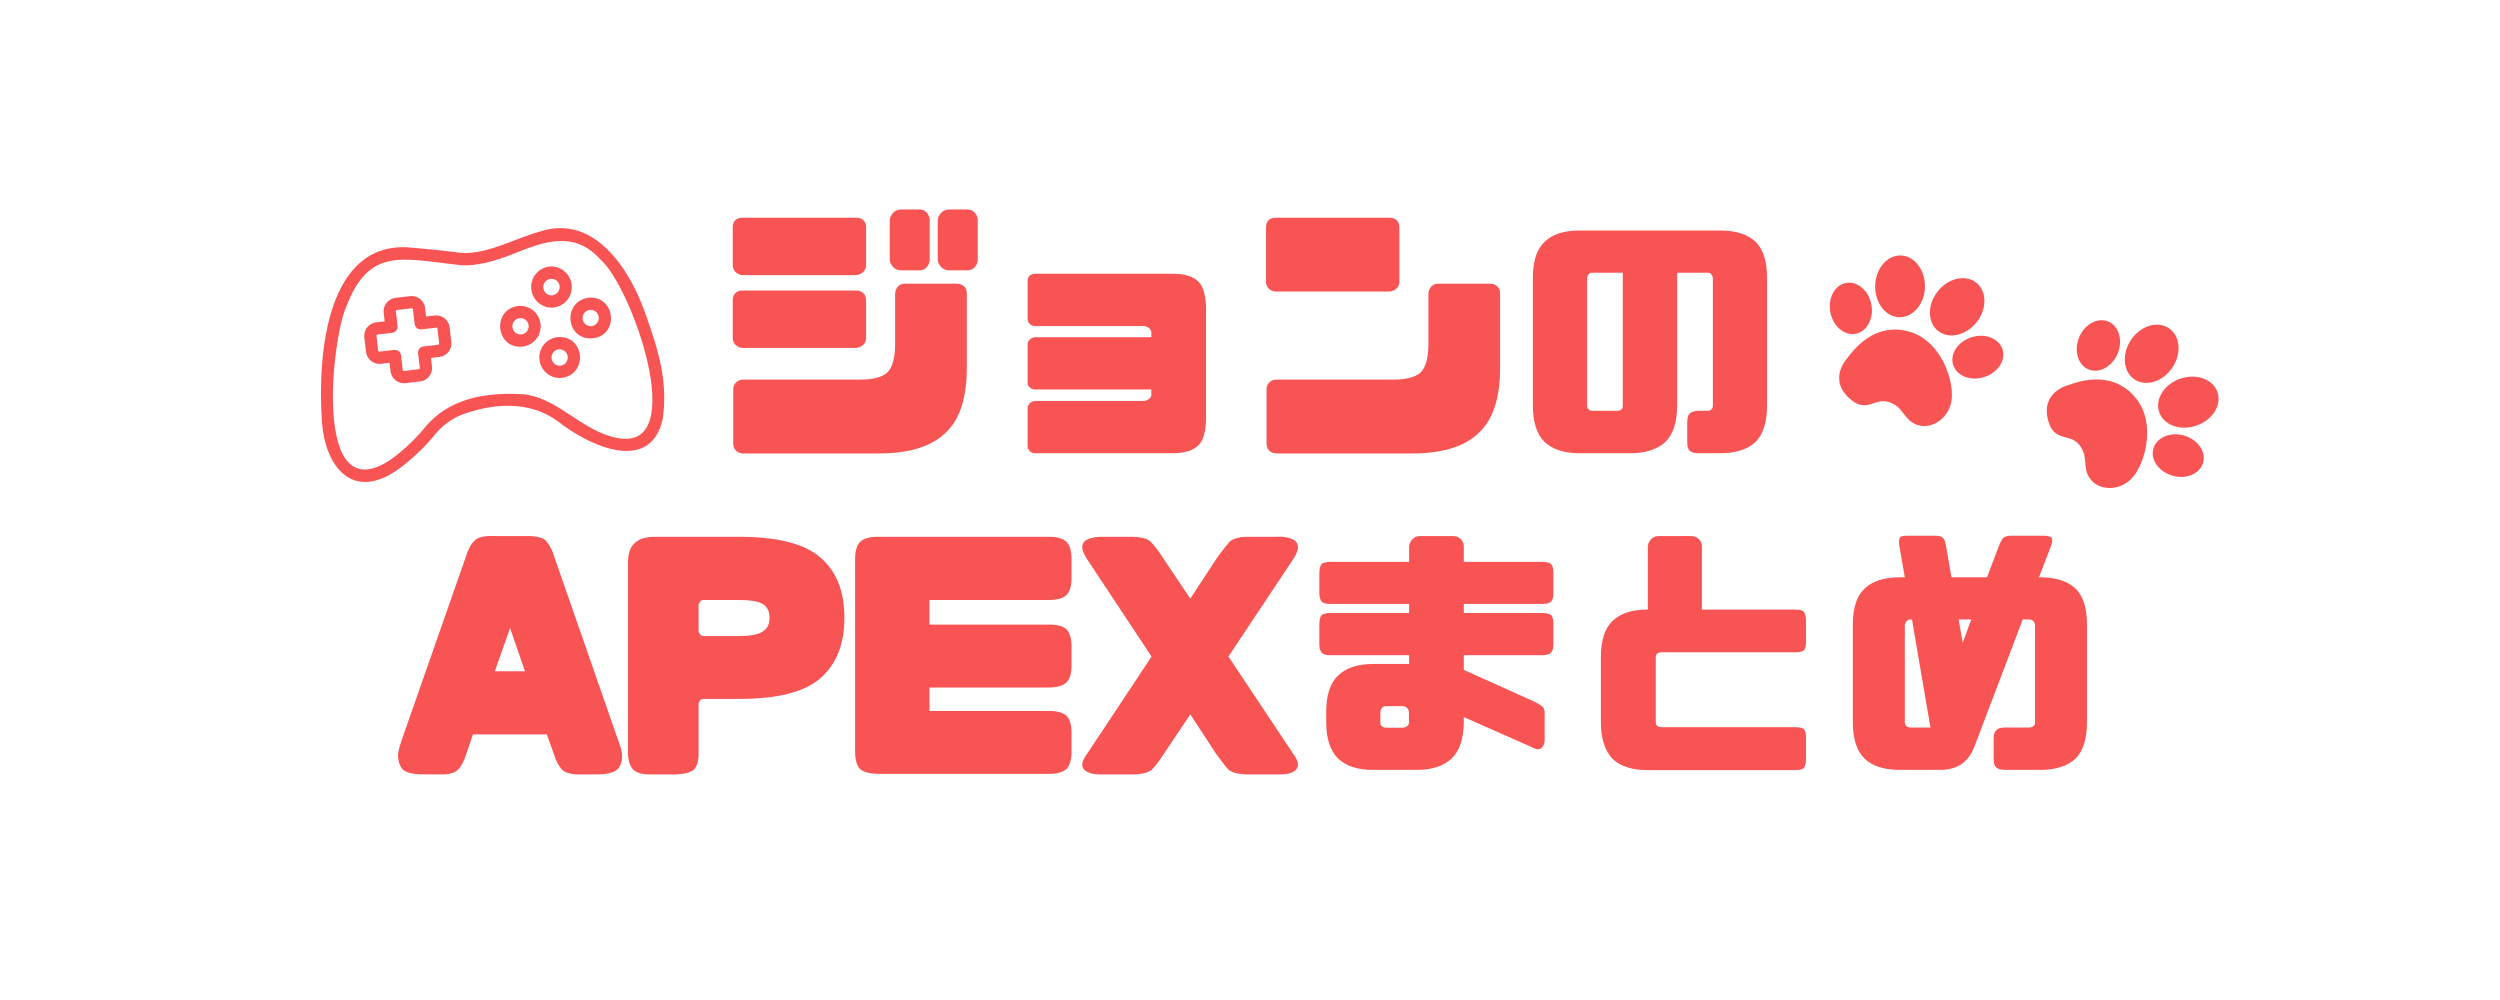
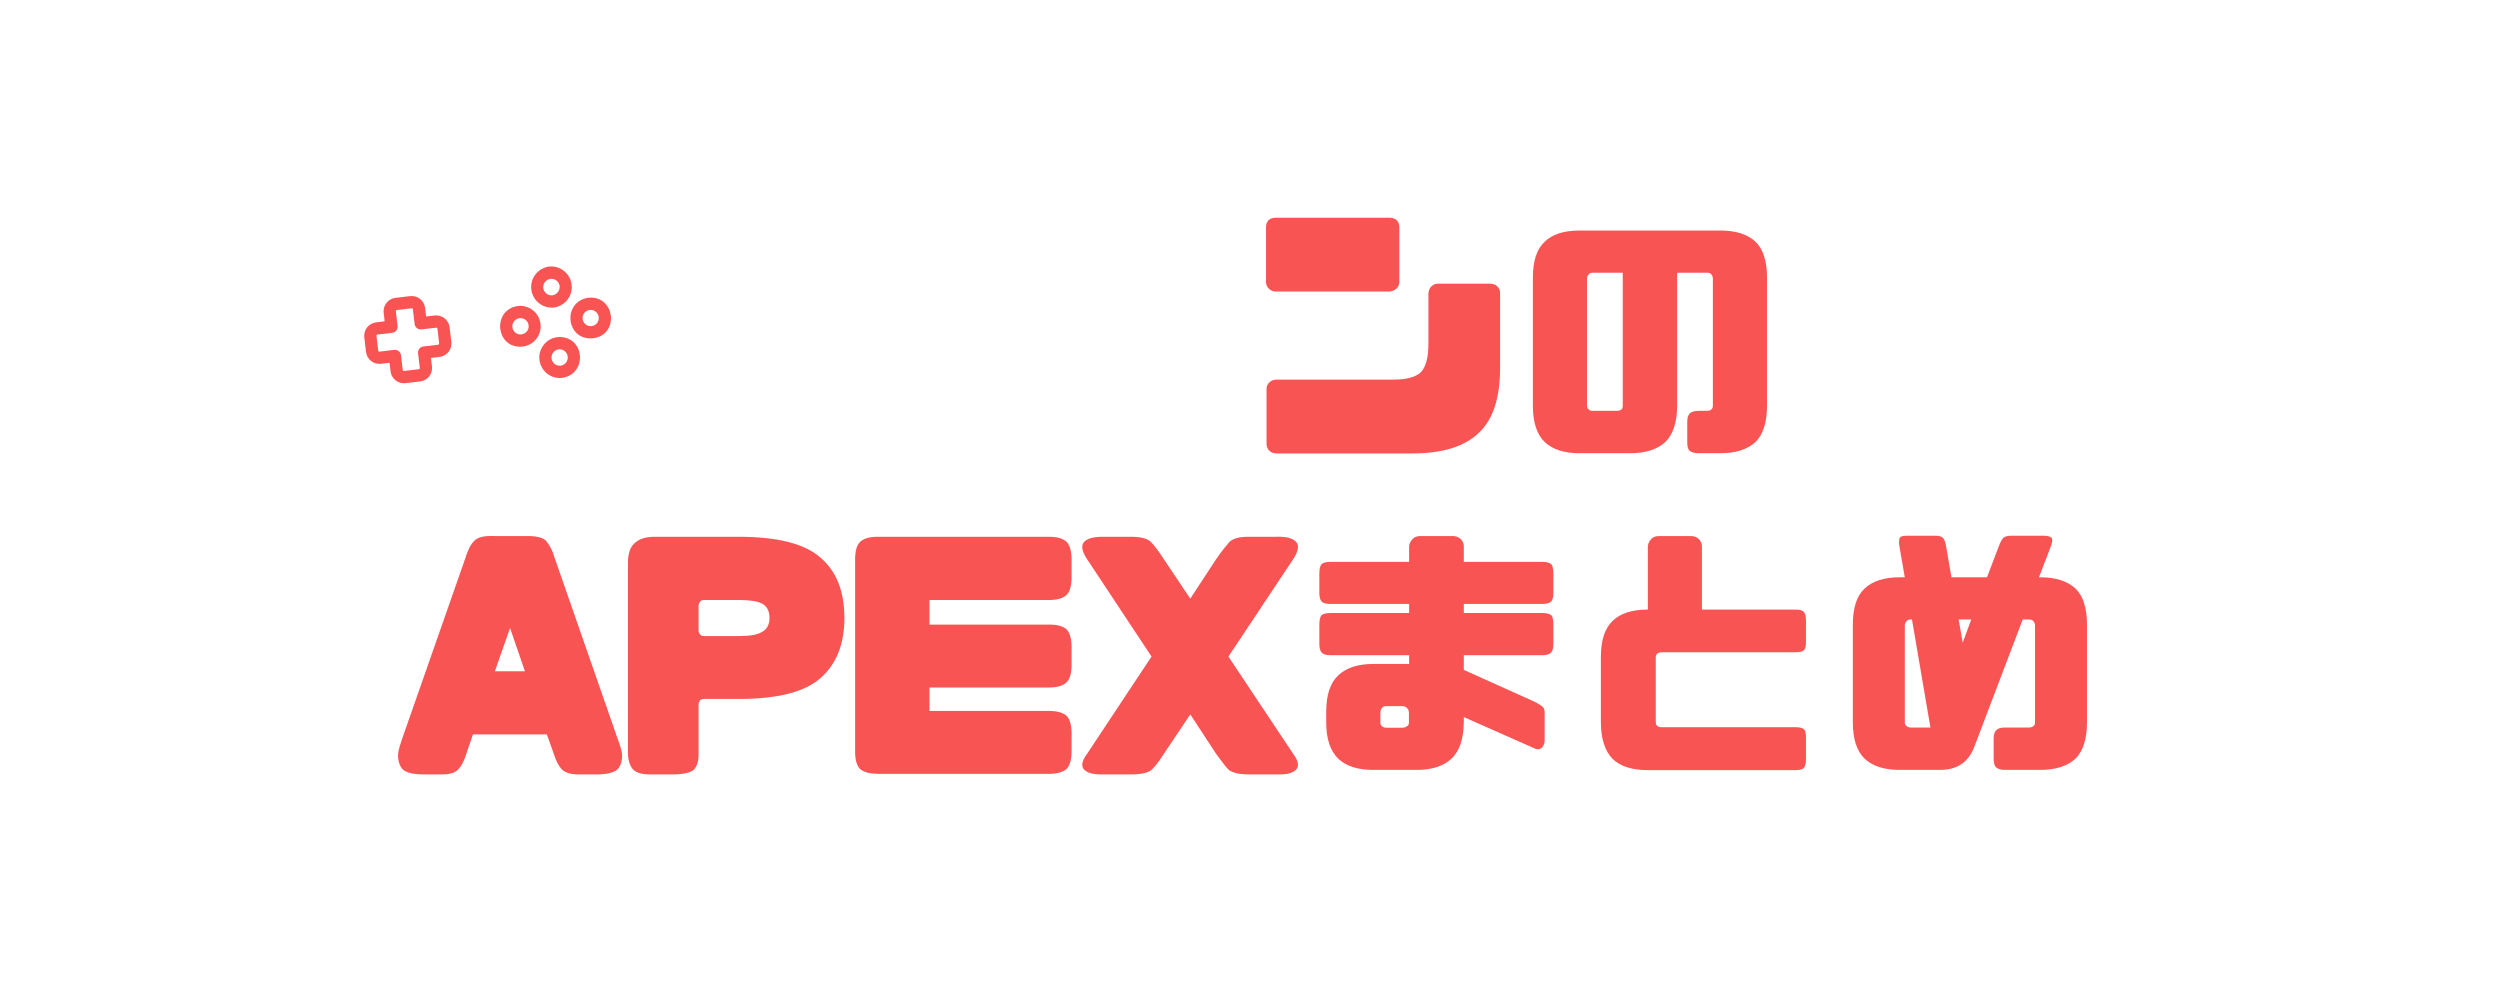
<svg xmlns="http://www.w3.org/2000/svg" width="500" zoomAndPan="magnify" viewBox="0 0 375 150" height="200" preserveAspectRatio="xMidYMid meet" version="1.0">
  <defs>
    <g />
    <clipPath id="c0b5adf0b7">
      <path d="M 54 44 L 68 44 L 68 58 L 54 58 Z M 54 44 " clip-rule="nonzero" />
    </clipPath>
    <clipPath id="f5326d2cf0">
      <path d="M 41.918 36.699 L 99.273 29.961 L 104.086 70.93 L 46.73 77.668 Z M 41.918 36.699 " clip-rule="nonzero" />
    </clipPath>
    <clipPath id="8bbf0bf8d2">
      <path d="M 41.918 36.699 L 99.273 29.961 L 104.086 70.93 L 46.73 77.668 Z M 41.918 36.699 " clip-rule="nonzero" />
    </clipPath>
    <clipPath id="1e38677368">
      <path d="M 80 50 L 87 50 L 87 57 L 80 57 Z M 80 50 " clip-rule="nonzero" />
    </clipPath>
    <clipPath id="5baadfeeae">
      <path d="M 41.918 36.699 L 99.273 29.961 L 104.086 70.93 L 46.73 77.668 Z M 41.918 36.699 " clip-rule="nonzero" />
    </clipPath>
    <clipPath id="bcf65a5efe">
      <path d="M 41.918 36.699 L 99.273 29.961 L 104.086 70.93 L 46.73 77.668 Z M 41.918 36.699 " clip-rule="nonzero" />
    </clipPath>
    <clipPath id="5d25e6142a">
      <path d="M 75 45 L 82 45 L 82 53 L 75 53 Z M 75 45 " clip-rule="nonzero" />
    </clipPath>
    <clipPath id="cf514f50e2">
      <path d="M 41.918 36.699 L 99.273 29.961 L 104.086 70.93 L 46.73 77.668 Z M 41.918 36.699 " clip-rule="nonzero" />
    </clipPath>
    <clipPath id="25ba7fc247">
      <path d="M 41.918 36.699 L 99.273 29.961 L 104.086 70.93 L 46.73 77.668 Z M 41.918 36.699 " clip-rule="nonzero" />
    </clipPath>
    <clipPath id="ddfb59ced1">
      <path d="M 85 44 L 92 44 L 92 51 L 85 51 Z M 85 44 " clip-rule="nonzero" />
    </clipPath>
    <clipPath id="51a3b34d76">
      <path d="M 41.918 36.699 L 99.273 29.961 L 104.086 70.93 L 46.73 77.668 Z M 41.918 36.699 " clip-rule="nonzero" />
    </clipPath>
    <clipPath id="c0756b389e">
      <path d="M 41.918 36.699 L 99.273 29.961 L 104.086 70.93 L 46.73 77.668 Z M 41.918 36.699 " clip-rule="nonzero" />
    </clipPath>
    <clipPath id="edbf95c57b">
      <path d="M 79 39 L 86 39 L 86 47 L 79 47 Z M 79 39 " clip-rule="nonzero" />
    </clipPath>
    <clipPath id="992e8e4ad5">
      <path d="M 41.918 36.699 L 99.273 29.961 L 104.086 70.93 L 46.73 77.668 Z M 41.918 36.699 " clip-rule="nonzero" />
    </clipPath>
    <clipPath id="29bfffb4fd">
      <path d="M 41.918 36.699 L 99.273 29.961 L 104.086 70.93 L 46.73 77.668 Z M 41.918 36.699 " clip-rule="nonzero" />
    </clipPath>
    <clipPath id="23754b61e6">
      <path d="M 48 34 L 100 34 L 100 73 L 48 73 Z M 48 34 " clip-rule="nonzero" />
    </clipPath>
    <clipPath id="afe002ba64">
-       <path d="M 41.918 36.699 L 99.273 29.961 L 104.086 70.93 L 46.73 77.668 Z M 41.918 36.699 " clip-rule="nonzero" />
-     </clipPath>
+       </clipPath>
    <clipPath id="07902bb49f">
      <path d="M 41.918 36.699 L 99.273 29.961 L 104.086 70.93 L 46.73 77.668 Z M 41.918 36.699 " clip-rule="nonzero" />
    </clipPath>
    <clipPath id="1b3eed7254">
-       <path d="M 274 38 L 333 38 L 333 74 L 274 74 Z M 274 38 " clip-rule="nonzero" />
-     </clipPath>
+       </clipPath>
    <clipPath id="7eda35f788">
      <path d="M 296.168 20.836 L 338.992 61.785 L 310.48 91.598 L 267.66 50.645 Z M 296.168 20.836 " clip-rule="nonzero" />
    </clipPath>
    <clipPath id="5724638d73">
      <path d="M 296.168 20.836 L 338.992 61.785 L 310.48 91.598 L 267.66 50.645 Z M 296.168 20.836 " clip-rule="nonzero" />
    </clipPath>
  </defs>
  <g clip-path="url(#c0b5adf0b7)">
    <g clip-path="url(#f5326d2cf0)">
      <g clip-path="url(#8bbf0bf8d2)">
        <path fill="#f95454" d="M 65.195 47.32 L 63.914 47.473 L 63.766 46.191 C 63.734 45.926 63.652 45.676 63.523 45.441 C 63.391 45.207 63.219 45.008 63.008 44.84 C 62.797 44.672 62.562 44.555 62.305 44.48 C 62.047 44.406 61.785 44.387 61.52 44.418 L 59.324 44.676 C 59.059 44.707 58.809 44.789 58.574 44.918 C 58.34 45.051 58.137 45.223 57.973 45.434 C 57.805 45.645 57.688 45.879 57.613 46.137 C 57.539 46.395 57.52 46.656 57.551 46.922 L 57.699 48.203 L 56.418 48.352 C 56.152 48.387 55.902 48.465 55.668 48.598 C 55.434 48.727 55.234 48.898 55.066 49.109 C 54.902 49.32 54.781 49.555 54.707 49.812 C 54.637 50.07 54.613 50.332 54.645 50.602 L 54.902 52.793 C 54.934 53.062 55.016 53.312 55.148 53.547 C 55.277 53.781 55.449 53.98 55.66 54.148 C 55.871 54.312 56.105 54.434 56.363 54.508 C 56.621 54.578 56.883 54.602 57.148 54.57 L 58.43 54.418 L 58.582 55.699 C 58.613 55.965 58.695 56.215 58.824 56.449 C 58.957 56.684 59.125 56.883 59.336 57.051 C 59.547 57.219 59.781 57.336 60.039 57.41 C 60.297 57.484 60.562 57.504 60.828 57.473 L 63.023 57.215 C 63.289 57.184 63.539 57.102 63.773 56.973 C 64.008 56.84 64.207 56.668 64.375 56.461 C 64.539 56.25 64.66 56.016 64.734 55.758 C 64.805 55.496 64.828 55.234 64.797 54.969 L 64.645 53.688 L 65.926 53.539 C 66.191 53.508 66.445 53.426 66.676 53.293 C 66.91 53.164 67.113 52.992 67.277 52.781 C 67.445 52.57 67.566 52.336 67.637 52.078 C 67.711 51.82 67.73 51.559 67.699 51.293 L 67.441 49.098 C 67.41 48.832 67.332 48.578 67.199 48.344 C 67.066 48.113 66.898 47.91 66.688 47.746 C 66.477 47.578 66.242 47.457 65.984 47.387 C 65.727 47.312 65.461 47.293 65.195 47.32 Z M 65.871 51.504 C 65.887 51.629 65.832 51.695 65.711 51.711 L 63.516 51.969 C 63.266 51.996 63.059 52.113 62.902 52.312 C 62.746 52.512 62.68 52.738 62.711 52.988 L 62.969 55.184 C 62.984 55.305 62.93 55.375 62.809 55.387 L 60.613 55.645 C 60.492 55.66 60.422 55.605 60.41 55.484 L 60.152 53.289 C 60.121 53.039 60.008 52.832 59.809 52.676 C 59.609 52.516 59.383 52.453 59.129 52.484 L 56.934 52.742 C 56.812 52.754 56.746 52.703 56.73 52.578 L 56.473 50.387 C 56.461 50.266 56.512 50.195 56.633 50.18 L 58.828 49.922 C 59.082 49.895 59.285 49.781 59.445 49.578 C 59.602 49.379 59.664 49.156 59.637 48.902 L 59.379 46.707 C 59.363 46.586 59.418 46.52 59.539 46.504 L 61.734 46.246 C 61.855 46.23 61.922 46.285 61.938 46.406 L 62.195 48.602 C 62.227 48.855 62.34 49.059 62.539 49.215 C 62.738 49.375 62.965 49.438 63.215 49.41 L 65.41 49.152 C 65.531 49.137 65.602 49.191 65.613 49.312 Z M 65.871 51.504 " fill-opacity="1" fill-rule="nonzero" />
      </g>
    </g>
  </g>
  <g clip-path="url(#1e38677368)">
    <g clip-path="url(#5baadfeeae)">
      <g clip-path="url(#bcf65a5efe)">
        <path fill="#f95454" d="M 83.648 50.566 C 83.246 50.609 82.867 50.727 82.508 50.922 C 82.152 51.113 81.844 51.367 81.59 51.684 C 81.332 51.996 81.145 52.348 81.027 52.738 C 80.91 53.129 80.871 53.523 80.914 53.926 C 80.953 54.332 81.07 54.715 81.258 55.07 C 81.449 55.43 81.703 55.738 82.016 55.996 C 82.328 56.254 82.68 56.445 83.066 56.562 C 83.457 56.684 83.852 56.723 84.258 56.688 C 88.262 56.141 87.727 50.262 83.648 50.566 Z M 84.078 54.855 C 83.918 54.867 83.758 54.852 83.602 54.805 C 83.449 54.758 83.309 54.684 83.18 54.582 C 83.055 54.477 82.953 54.355 82.879 54.211 C 82.801 54.07 82.754 53.918 82.734 53.758 C 82.719 53.594 82.73 53.438 82.777 53.281 C 82.824 53.125 82.895 52.984 82.996 52.855 C 83.098 52.73 83.219 52.625 83.363 52.547 C 83.504 52.469 83.656 52.418 83.816 52.398 C 83.977 52.383 84.137 52.402 84.289 52.449 C 84.445 52.496 84.586 52.57 84.711 52.672 C 84.836 52.777 84.938 52.898 85.016 53.043 C 85.094 53.184 85.141 53.336 85.156 53.496 C 85.176 53.66 85.16 53.816 85.117 53.973 C 85.07 54.129 84.996 54.27 84.898 54.398 C 84.797 54.523 84.676 54.625 84.531 54.707 C 84.391 54.785 84.238 54.836 84.078 54.855 Z M 84.078 54.855 " fill-opacity="1" fill-rule="nonzero" />
      </g>
    </g>
  </g>
  <g clip-path="url(#5d25e6142a)">
    <g clip-path="url(#cf514f50e2)">
      <g clip-path="url(#25ba7fc247)">
        <path fill="#f95454" d="M 77.754 45.891 C 73.711 46.402 74.348 52.406 78.406 51.988 C 78.805 51.941 79.18 51.816 79.531 51.621 C 79.883 51.426 80.184 51.168 80.434 50.852 C 80.688 50.539 80.867 50.188 80.98 49.801 C 81.09 49.414 81.125 49.02 81.082 48.617 C 81.039 48.219 80.922 47.84 80.73 47.488 C 80.539 47.133 80.289 46.828 79.977 46.574 C 79.664 46.316 79.316 46.133 78.934 46.016 C 78.547 45.895 78.156 45.855 77.754 45.891 Z M 78.164 50.164 C 78.004 50.176 77.848 50.156 77.695 50.105 C 77.543 50.055 77.406 49.977 77.285 49.875 C 77.164 49.77 77.066 49.648 76.992 49.504 C 76.918 49.363 76.871 49.211 76.859 49.055 C 76.844 48.895 76.859 48.738 76.906 48.586 C 76.953 48.43 77.027 48.293 77.129 48.168 C 77.23 48.043 77.352 47.941 77.492 47.867 C 77.629 47.789 77.781 47.742 77.941 47.723 C 78.102 47.707 78.266 47.719 78.422 47.766 C 78.582 47.812 78.723 47.887 78.852 47.992 C 78.98 48.094 79.082 48.219 79.16 48.363 C 79.238 48.512 79.281 48.664 79.297 48.828 C 79.312 48.992 79.297 49.152 79.246 49.312 C 79.195 49.469 79.117 49.609 79.012 49.734 C 78.906 49.859 78.777 49.961 78.629 50.035 C 78.484 50.109 78.328 50.152 78.164 50.164 Z M 78.164 50.164 " fill-opacity="1" fill-rule="nonzero" />
      </g>
    </g>
  </g>
  <g clip-path="url(#ddfb59ced1)">
    <g clip-path="url(#51a3b34d76)">
      <g clip-path="url(#c0756b389e)">
        <path fill="#f95454" d="M 88.293 44.652 C 84.266 45.23 84.871 51.133 88.965 50.746 C 92.973 50.211 92.281 44.316 88.293 44.652 Z M 88.723 48.922 C 88.562 48.938 88.402 48.922 88.25 48.875 C 88.094 48.824 87.957 48.75 87.832 48.648 C 87.707 48.543 87.605 48.422 87.531 48.277 C 87.453 48.137 87.41 47.984 87.395 47.824 C 87.375 47.664 87.391 47.504 87.438 47.352 C 87.484 47.195 87.559 47.055 87.66 46.93 C 87.762 46.805 87.883 46.703 88.027 46.629 C 88.168 46.551 88.32 46.504 88.48 46.484 C 88.641 46.473 88.797 46.488 88.953 46.535 C 89.105 46.582 89.246 46.656 89.371 46.762 C 89.496 46.863 89.598 46.988 89.672 47.129 C 89.75 47.273 89.793 47.422 89.809 47.582 C 89.824 47.746 89.812 47.902 89.766 48.059 C 89.719 48.211 89.645 48.352 89.543 48.477 C 89.441 48.602 89.316 48.703 89.176 48.781 C 89.035 48.859 88.883 48.906 88.723 48.922 Z M 88.723 48.922 " fill-opacity="1" fill-rule="nonzero" />
      </g>
    </g>
  </g>
  <g clip-path="url(#edbf95c57b)">
    <g clip-path="url(#992e8e4ad5)">
      <g clip-path="url(#29bfffb4fd)">
        <path fill="#f95454" d="M 83.043 46.133 C 83.445 46.086 83.824 45.961 84.18 45.762 C 84.535 45.566 84.84 45.309 85.09 44.992 C 85.344 44.672 85.527 44.32 85.641 43.93 C 85.758 43.539 85.793 43.145 85.75 42.738 C 85.707 42.336 85.59 41.953 85.398 41.598 C 85.207 41.238 84.953 40.93 84.637 40.672 C 84.324 40.414 83.973 40.227 83.586 40.105 C 83.199 39.988 82.801 39.945 82.398 39.98 C 81.992 40.031 81.613 40.152 81.262 40.352 C 80.906 40.547 80.602 40.805 80.348 41.125 C 80.094 41.441 79.91 41.793 79.797 42.184 C 79.684 42.574 79.648 42.973 79.691 43.375 C 79.734 43.777 79.852 44.16 80.043 44.516 C 80.234 44.875 80.488 45.184 80.801 45.441 C 81.113 45.699 81.465 45.887 81.855 46.008 C 82.242 46.129 82.637 46.168 83.043 46.133 Z M 81.762 42.281 C 81.918 42.09 82.117 41.957 82.355 41.887 C 82.59 41.812 82.828 41.809 83.066 41.879 C 83.305 41.949 83.504 42.078 83.664 42.266 C 83.824 42.453 83.918 42.672 83.949 42.914 C 83.965 43.078 83.945 43.238 83.898 43.395 C 83.852 43.551 83.777 43.695 83.676 43.82 C 83.574 43.949 83.453 44.055 83.312 44.141 C 83.172 44.223 83.02 44.277 82.859 44.301 C 82.609 44.324 82.375 44.277 82.152 44.16 C 81.93 44.043 81.762 43.871 81.641 43.652 C 81.523 43.434 81.473 43.199 81.496 42.949 C 81.516 42.699 81.605 42.477 81.762 42.281 Z M 81.762 42.281 " fill-opacity="1" fill-rule="nonzero" />
      </g>
    </g>
  </g>
  <g clip-path="url(#23754b61e6)">
    <g clip-path="url(#afe002ba64)">
      <g clip-path="url(#07902bb49f)">
        <path fill="#f95454" d="M 99.398 62.914 C 100.191 57.477 98.945 52.926 96.691 46.715 C 94.441 40.449 89.172 32.051 81.004 34.727 C 77.051 35.805 72.516 38.5 68.543 37.855 C 66.281 37.559 64.012 37.359 61.773 37.145 C 48.996 35.883 47.602 53.074 48.285 63.23 C 48.766 70.023 52.867 75.219 59.676 70.445 C 61.734 68.945 63.574 67.215 65.191 65.25 C 66.25 63.926 67.562 62.93 69.121 62.27 C 73.77 60.5 79.406 59.98 83.77 63.266 C 87.879 66.539 97.434 71.387 99.398 62.914 Z M 92.742 65.723 C 87.02 64.711 83.441 59.168 77.762 59.105 C 72.586 58.902 67.332 59.812 63.793 64.051 C 62.277 65.898 60.555 67.523 58.625 68.934 C 46.668 76.949 49.863 50.297 51.961 45.969 C 55.309 37.094 60.402 38.82 68.301 39.68 C 70.965 40.148 74.34 39.168 77.184 38.004 C 81.738 36.168 86.18 34.613 90.02 38.883 C 94.707 42.824 103.492 67.617 92.742 65.723 Z M 92.742 65.723 " fill-opacity="1" fill-rule="nonzero" />
      </g>
    </g>
  </g>
  <g clip-path="url(#1b3eed7254)">
    <g clip-path="url(#7eda35f788)">
      <g clip-path="url(#5724638d73)">
        <path fill="#f95454" d="M 288.738 43.02 C 288.695 45.574 286.984 47.617 284.918 47.582 C 282.852 47.543 281.234 45.438 281.277 42.883 C 281.32 40.328 283.031 38.285 285.098 38.32 C 287.148 38.359 288.781 40.465 288.738 43.02 Z M 296.426 42.387 C 294.809 41.121 292.219 41.715 290.645 43.723 C 289.066 45.734 289.109 48.387 290.727 49.652 C 292.34 50.918 294.93 50.32 296.508 48.312 C 298.082 46.305 298.043 43.652 296.426 42.387 Z M 276.883 42.445 C 275.188 42.777 274.148 44.758 274.555 46.855 C 274.973 48.961 276.676 50.395 278.371 50.062 C 280.07 49.73 281.109 47.75 280.703 45.652 C 280.293 43.551 278.582 42.113 276.883 42.445 Z M 300.387 52.434 C 299.879 50.781 297.805 49.945 295.754 50.582 C 293.699 51.215 292.457 53.062 292.965 54.715 C 293.473 56.367 295.547 57.203 297.598 56.57 C 299.652 55.934 300.902 54.078 300.387 52.434 Z M 277.086 53.727 C 277.086 53.727 273.984 56.988 277.695 59.996 C 280.441 62.227 281.41 58.895 284.332 60.789 C 285.586 61.609 285.918 63.305 287.832 63.809 C 289.953 64.375 292.625 62.559 292.777 59.582 C 292.938 56.465 290.969 51.477 287.055 49.969 C 283.691 48.676 280.109 49.602 277.086 53.727 Z M 325.336 49.23 C 323.629 48.078 321.094 48.855 319.66 50.969 C 318.23 53.086 318.449 55.742 320.156 56.898 C 321.859 58.051 324.406 57.281 325.844 55.156 C 327.285 53.035 327.039 50.387 325.336 49.23 Z M 332.621 58.828 C 331.953 56.875 329.465 55.977 327.047 56.801 C 324.633 57.629 323.211 59.867 323.875 61.82 C 324.543 63.77 327.031 64.672 329.449 63.844 C 331.863 63.02 333.293 60.77 332.621 58.828 Z M 316.215 48.219 C 314.613 47.574 312.656 48.656 311.852 50.648 C 311.051 52.641 311.703 54.777 313.305 55.422 C 314.906 56.066 316.863 54.98 317.668 52.988 C 318.469 50.996 317.816 48.863 316.215 48.219 Z M 330.473 69.406 C 330.945 67.742 329.652 65.914 327.602 65.332 C 325.547 64.746 323.484 65.617 323.008 67.281 C 322.531 68.945 323.824 70.773 325.879 71.355 C 327.934 71.941 329.996 71.07 330.473 69.406 Z M 310.223 57.781 C 310.223 57.781 305.848 58.82 307.316 63.363 C 308.406 66.727 311.027 64.465 312.449 67.652 C 313.062 69.023 312.406 70.617 313.742 72.09 C 315.223 73.719 318.438 73.656 320.191 71.238 C 322.023 68.703 323.098 63.457 320.637 60.051 C 318.516 57.152 315.012 55.969 310.223 57.781 Z M 310.223 57.781 " fill-opacity="1" fill-rule="nonzero" />
      </g>
    </g>
  </g>
  <g fill="#f95454" fill-opacity="1">
    <g transform="translate(59.508, 113)">
      <g>
        <path d="M 19.359 -32.594 C 20.828 -32.625 21.828 -32.398 22.359 -31.922 C 22.598 -31.648 22.836 -31.297 23.078 -30.859 C 23.316 -30.422 23.531 -29.879 23.719 -29.234 L 33.078 -2.359 C 33.453 -1.422 33.691 -0.609 33.797 0.078 C 33.848 1.117 33.609 1.906 33.078 2.438 C 32.566 2.863 31.703 3.102 30.484 3.156 L 27.484 3.156 C 26.254 3.188 25.375 2.961 24.844 2.484 C 24.57 2.211 24.328 1.867 24.109 1.453 C 23.898 1.047 23.719 0.586 23.562 0.078 L 22.516 -2.844 L 11.438 -2.844 L 10.438 0.078 C 10.113 1.148 9.688 1.953 9.156 2.484 C 8.625 2.984 7.742 3.207 6.516 3.156 L 3.516 3.156 C 2.297 3.102 1.43 2.863 0.922 2.438 C 0.41 1.875 0.172 1.086 0.203 0.078 C 0.254 -0.297 0.336 -0.68 0.453 -1.078 C 0.578 -1.484 0.719 -1.91 0.875 -2.359 L 10.281 -29.234 C 10.676 -30.547 11.145 -31.441 11.688 -31.922 C 12.188 -32.43 13.156 -32.656 14.594 -32.594 Z M 17 -18.797 L 14.719 -12.312 L 19.234 -12.312 Z M 17 -18.797 " />
      </g>
    </g>
  </g>
  <g fill="#f95454" fill-opacity="1">
    <g transform="translate(93.504, 113)">
      <g>
        <path d="M 12.078 -8.156 C 11.816 -8.156 11.617 -8.078 11.484 -7.922 C 11.348 -7.703 11.281 -7.531 11.281 -7.406 L 11.281 0.078 C 11.301 1.117 11.07 1.906 10.594 2.438 C 10.094 2.863 9.211 3.102 7.953 3.156 L 4.156 3.156 C 2.926 3.188 2.047 2.961 1.516 2.484 C 1.254 2.211 1.055 1.867 0.922 1.453 C 0.785 1.047 0.707 0.586 0.688 0.078 L 0.688 -28.562 C 0.688 -29.195 0.758 -29.758 0.906 -30.25 C 1.051 -30.75 1.297 -31.16 1.641 -31.484 C 2.305 -32.148 3.332 -32.484 4.719 -32.484 L 17.281 -32.484 C 23.125 -32.484 27.219 -31.441 29.562 -29.359 C 31.957 -27.328 33.156 -24.312 33.156 -20.312 C 33.156 -16.375 31.957 -13.363 29.562 -11.281 C 27.219 -9.195 23.125 -8.156 17.281 -8.156 Z M 21.922 -20.312 C 21.922 -21.332 21.562 -22.039 20.844 -22.438 C 20.145 -22.812 19.008 -23 17.438 -23 L 12.078 -23 C 11.785 -23 11.586 -22.906 11.484 -22.719 C 11.348 -22.508 11.281 -22.336 11.281 -22.203 L 11.281 -18.406 C 11.281 -18.238 11.348 -18.062 11.484 -17.875 C 11.586 -17.688 11.785 -17.594 12.078 -17.594 L 17.438 -17.594 C 19.039 -17.594 20.176 -17.805 20.844 -18.234 C 21.562 -18.641 21.922 -19.332 21.922 -20.312 Z M 21.922 -20.312 " />
      </g>
    </g>
  </g>
  <g fill="#f95454" fill-opacity="1">
    <g transform="translate(127.501, 113)">
      <g>
        <path d="M 4.125 3.078 C 2.914 3.055 2.047 2.816 1.516 2.359 C 1.016 1.848 0.766 0.969 0.766 -0.281 L 0.766 -29.078 C 0.766 -30.328 1.004 -31.195 1.484 -31.688 C 2.016 -32.219 2.895 -32.484 4.125 -32.484 L 29.875 -32.484 C 31.102 -32.484 31.984 -32.219 32.516 -31.688 C 32.992 -31.176 33.234 -30.305 33.234 -29.078 L 33.234 -26.406 C 33.234 -25.145 32.992 -24.273 32.516 -23.797 C 31.984 -23.266 31.102 -23 29.875 -23 L 11.922 -23 L 11.922 -19.312 L 29.875 -19.312 C 31.133 -19.312 32.016 -19.062 32.516 -18.562 C 32.992 -18.051 33.234 -17.172 33.234 -15.922 L 33.234 -13.281 C 33.234 -12.031 32.992 -11.164 32.516 -10.688 C 31.984 -10.145 31.102 -9.875 29.875 -9.875 L 11.922 -9.875 L 11.922 -6.359 L 29.875 -6.359 C 31.082 -6.359 31.961 -6.102 32.516 -5.594 C 32.992 -5.094 33.234 -4.211 33.234 -2.953 L 33.234 -0.312 C 33.234 0.906 32.992 1.781 32.516 2.312 C 31.961 2.82 31.082 3.078 29.875 3.078 Z M 4.125 3.078 " />
      </g>
    </g>
  </g>
  <g fill="#f95454" fill-opacity="1">
    <g transform="translate(161.498, 113)">
      <g>
        <path d="M 32.484 -29.125 L 22.766 -14.516 L 32.484 0.078 C 33.285 1.148 33.414 1.953 32.875 2.484 C 32.344 2.984 31.461 3.207 30.234 3.156 L 25.359 3.156 C 24.129 3.102 23.266 2.863 22.766 2.438 C 22.523 2.176 22.25 1.844 21.938 1.438 C 21.633 1.039 21.297 0.586 20.922 0.078 L 17.047 -5.844 L 13.078 0.078 C 12.391 1.148 11.789 1.938 11.281 2.438 C 10.801 2.863 9.938 3.102 8.688 3.156 L 3.797 3.156 C 2.566 3.188 1.688 2.961 1.156 2.484 C 0.625 1.953 0.758 1.148 1.562 0.078 L 11.234 -14.516 L 1.562 -29.125 C 0.758 -30.344 0.625 -31.223 1.156 -31.766 C 1.664 -32.266 2.656 -32.504 4.125 -32.484 L 8.516 -32.484 C 9.797 -32.43 10.664 -32.176 11.125 -31.719 C 11.656 -31.188 12.305 -30.32 13.078 -29.125 L 17.047 -23.203 L 20.922 -29.125 C 21.348 -29.738 21.727 -30.254 22.062 -30.672 C 22.395 -31.098 22.68 -31.445 22.922 -31.719 C 23.43 -32.195 24.297 -32.453 25.516 -32.484 L 29.922 -32.484 C 31.359 -32.535 32.344 -32.297 32.875 -31.766 C 33.414 -31.223 33.285 -30.344 32.484 -29.125 Z M 32.484 -29.125 " />
      </g>
    </g>
  </g>
  <g fill="#f95454" fill-opacity="1">
    <g transform="translate(195.494, 113)">
      <g>
        <path d="M 4.047 -22.406 C 3.398 -22.406 2.957 -22.535 2.719 -22.797 C 2.508 -23.086 2.406 -23.516 2.406 -24.078 L 2.406 -26.875 C 2.406 -27.594 2.508 -28.086 2.719 -28.359 C 2.957 -28.598 3.398 -28.719 4.047 -28.719 L 15.875 -28.719 L 15.875 -31.078 C 15.926 -31.504 16.102 -31.863 16.406 -32.156 C 16.664 -32.445 17.062 -32.594 17.594 -32.594 L 22.406 -32.594 C 22.883 -32.594 23.281 -32.445 23.594 -32.156 C 23.914 -31.844 24.078 -31.484 24.078 -31.078 L 24.078 -28.719 L 35.844 -28.719 C 36.508 -28.719 36.961 -28.598 37.203 -28.359 C 37.41 -28.148 37.516 -27.656 37.516 -26.875 L 37.516 -24.078 C 37.516 -23.461 37.41 -23.035 37.203 -22.797 C 36.961 -22.535 36.508 -22.406 35.844 -22.406 L 24.078 -22.406 L 24.078 -21.047 L 35.844 -21.047 C 36.477 -21.047 36.93 -20.938 37.203 -20.719 C 37.41 -20.508 37.516 -20.004 37.516 -19.203 L 37.516 -16.406 C 37.516 -15.812 37.41 -15.395 37.203 -15.156 C 36.961 -14.863 36.508 -14.719 35.844 -14.719 L 24.078 -14.719 L 24.078 -12.516 L 34.562 -7.797 C 35.227 -7.473 35.68 -7.191 35.922 -6.953 C 36.16 -6.742 36.254 -6.332 36.203 -5.719 L 36.203 -2.047 C 36.223 -1.586 36.086 -1.188 35.797 -0.844 C 35.422 -0.551 35.008 -0.535 34.562 -0.797 L 24.078 -5.438 L 24.078 -4.688 C 24.055 -2.176 23.441 -0.348 22.234 0.797 C 21.016 1.922 19.285 2.484 17.047 2.484 L 10.484 2.484 C 8.16 2.484 6.41 1.922 5.234 0.797 C 4.035 -0.367 3.438 -2.195 3.438 -4.688 L 3.438 -6.234 C 3.438 -8.742 4.035 -10.562 5.234 -11.688 C 6.441 -12.832 8.191 -13.406 10.484 -13.406 L 15.875 -13.406 L 15.875 -14.719 L 4.047 -14.719 C 3.398 -14.719 2.957 -14.863 2.719 -15.156 C 2.508 -15.445 2.406 -15.863 2.406 -16.406 L 2.406 -19.203 C 2.406 -19.941 2.508 -20.445 2.719 -20.719 C 2.988 -20.938 3.43 -21.047 4.047 -21.047 L 15.875 -21.047 L 15.875 -22.406 Z M 15.844 -4.641 L 15.844 -6.125 C 15.844 -6.383 15.75 -6.609 15.562 -6.797 C 15.375 -6.984 15.145 -7.078 14.875 -7.078 L 12.484 -7.078 C 12.129 -7.078 11.898 -6.984 11.797 -6.797 C 11.641 -6.609 11.562 -6.383 11.562 -6.125 L 11.562 -4.641 C 11.562 -4.348 11.641 -4.16 11.797 -4.078 C 11.93 -3.922 12.16 -3.844 12.484 -3.844 L 14.875 -3.844 C 15.145 -3.844 15.375 -3.922 15.562 -4.078 C 15.75 -4.16 15.844 -4.348 15.844 -4.641 Z M 15.844 -4.641 " />
      </g>
    </g>
  </g>
  <g fill="#f95454" fill-opacity="1">
    <g transform="translate(235.49, 113)">
      <g>
        <path d="M 11.641 2.516 C 9.316 2.516 7.57 1.957 6.406 0.844 C 5.227 -0.383 4.641 -2.227 4.641 -4.688 L 4.641 -14.438 C 4.641 -16.945 5.227 -18.758 6.406 -19.875 C 7.57 -21 9.316 -21.562 11.641 -21.562 L 11.688 -21.562 L 11.688 -31.078 C 11.738 -31.504 11.91 -31.863 12.203 -32.156 C 12.461 -32.445 12.863 -32.594 13.406 -32.594 L 18.125 -32.594 C 18.625 -32.594 19.02 -32.445 19.312 -32.156 C 19.633 -31.844 19.797 -31.484 19.797 -31.078 L 19.797 -21.562 L 33.844 -21.562 C 34.457 -21.562 34.867 -21.453 35.078 -21.234 C 35.297 -20.973 35.406 -20.52 35.406 -19.875 L 35.406 -16.719 C 35.406 -16.082 35.312 -15.672 35.125 -15.484 C 34.906 -15.266 34.477 -15.156 33.844 -15.156 L 13.766 -15.156 C 13.172 -15.156 12.875 -14.891 12.875 -14.359 L 12.875 -4.688 C 12.875 -4.176 13.172 -3.922 13.766 -3.922 L 33.844 -3.922 C 34.477 -3.922 34.906 -3.812 35.125 -3.594 C 35.312 -3.406 35.406 -2.992 35.406 -2.359 L 35.406 0.844 C 35.406 1.477 35.297 1.93 35.078 2.203 C 34.867 2.41 34.457 2.516 33.844 2.516 Z M 11.641 2.516 " />
      </g>
    </g>
  </g>
  <g fill="#f95454" fill-opacity="1">
    <g transform="translate(275.486, 113)">
      <g>
        <path d="M 9.438 2.484 C 7.145 2.484 5.398 1.922 4.203 0.797 C 3.023 -0.348 2.438 -2.176 2.438 -4.688 L 2.438 -19.281 C 2.438 -21.812 3.023 -23.625 4.203 -24.719 C 5.398 -25.844 7.145 -26.406 9.438 -26.406 L 10.234 -26.406 L 9.438 -31 C 9.332 -31.633 9.348 -32.086 9.484 -32.359 C 9.617 -32.547 9.988 -32.641 10.594 -32.641 L 14.844 -32.641 C 15.32 -32.641 15.68 -32.547 15.922 -32.359 C 16.16 -32.148 16.332 -31.695 16.438 -31 L 17.234 -26.406 L 22.562 -26.406 L 24.312 -31 C 24.562 -31.664 24.805 -32.117 25.047 -32.359 C 25.336 -32.547 25.695 -32.641 26.125 -32.641 L 31 -32.641 C 31.582 -32.641 31.992 -32.547 32.234 -32.359 C 32.422 -32.117 32.383 -31.664 32.125 -31 L 30.359 -26.406 L 30.562 -26.406 C 32.852 -26.406 34.613 -25.844 35.844 -24.719 C 36.988 -23.602 37.562 -21.789 37.562 -19.281 L 37.562 -4.688 C 37.562 -2.176 36.988 -0.348 35.844 0.797 C 34.613 1.922 32.852 2.484 30.562 2.484 L 25.312 2.484 C 24.707 2.484 24.27 2.375 24 2.156 C 23.707 1.945 23.562 1.52 23.562 0.875 L 23.562 -2.234 C 23.562 -2.848 23.707 -3.273 24 -3.516 C 24.238 -3.754 24.676 -3.875 25.312 -3.875 L 28.875 -3.875 C 29.164 -3.875 29.395 -3.957 29.562 -4.125 C 29.695 -4.195 29.766 -4.383 29.766 -4.688 L 29.766 -19.156 C 29.766 -19.375 29.695 -19.586 29.562 -19.797 C 29.395 -19.984 29.164 -20.078 28.875 -20.078 L 27.922 -20.078 L 20.641 -0.922 C 19.754 1.348 18.062 2.484 15.562 2.484 Z M 11.125 -20.078 C 10.801 -20.078 10.586 -19.984 10.484 -19.797 C 10.316 -19.609 10.234 -19.395 10.234 -19.156 L 10.234 -4.688 C 10.234 -4.383 10.316 -4.195 10.484 -4.125 C 10.617 -3.957 10.832 -3.875 11.125 -3.875 L 14.078 -3.875 L 11.312 -20.078 Z M 18.922 -16.594 L 20.203 -20.078 L 18.312 -20.078 Z M 18.922 -16.594 " />
      </g>
    </g>
  </g>
  <g fill="#f95454" fill-opacity="1">
    <g transform="translate(107.505, 65.5)">
      <g>
-         <path d="M 3.844 -32.844 L 20.922 -32.844 C 21.367 -32.844 21.727 -32.723 22 -32.484 C 22.27 -32.211 22.406 -31.863 22.406 -31.438 L 22.406 -25.766 C 22.406 -25.336 22.27 -24.988 22 -24.719 C 21.727 -24.445 21.367 -24.285 20.922 -24.234 L 3.844 -24.234 C 3.438 -24.266 3.086 -24.426 2.797 -24.719 C 2.535 -24.988 2.406 -25.336 2.406 -25.766 L 2.406 -31.438 C 2.406 -31.863 2.535 -32.211 2.797 -32.484 C 3.086 -32.723 3.438 -32.844 3.844 -32.844 Z M 3.844 -21.922 L 20.922 -21.922 C 21.367 -21.922 21.727 -21.785 22 -21.516 C 22.27 -21.254 22.406 -20.922 22.406 -20.516 L 22.406 -14.797 C 22.406 -14.398 22.27 -14.066 22 -13.797 C 21.727 -13.535 21.367 -13.375 20.922 -13.312 L 3.844 -13.312 C 3.438 -13.344 3.086 -13.504 2.797 -13.797 C 2.535 -14.066 2.406 -14.398 2.406 -14.797 L 2.406 -20.516 C 2.406 -20.922 2.535 -21.254 2.797 -21.516 C 3.066 -21.785 3.414 -21.922 3.844 -21.922 Z M 39.156 -26.516 C 39.156 -26.141 39.008 -25.781 38.719 -25.438 C 38.445 -25.113 38.062 -24.953 37.562 -24.953 L 34.875 -24.953 C 34.375 -24.953 33.977 -25.113 33.688 -25.438 C 33.363 -25.758 33.188 -26.117 33.156 -26.516 L 33.156 -32.516 C 33.207 -32.941 33.383 -33.301 33.688 -33.594 C 33.977 -33.914 34.375 -34.078 34.875 -34.078 L 37.562 -34.078 C 38.062 -34.078 38.445 -33.914 38.719 -33.594 C 39.008 -33.25 39.156 -32.891 39.156 -32.516 Z M 31.953 -26.516 C 31.953 -26.141 31.805 -25.781 31.516 -25.438 C 31.254 -25.113 30.883 -24.953 30.406 -24.953 L 27.688 -24.953 C 27.176 -24.953 26.773 -25.113 26.484 -25.438 C 26.16 -25.758 25.984 -26.117 25.953 -26.516 L 25.953 -32.516 C 26.016 -32.941 26.191 -33.301 26.484 -33.594 C 26.773 -33.914 27.176 -34.078 27.688 -34.078 L 30.406 -34.078 C 30.883 -34.078 31.254 -33.914 31.516 -33.594 C 31.805 -33.25 31.953 -32.891 31.953 -32.516 Z M 26.766 -13.922 L 26.766 -21.516 C 26.816 -21.973 26.973 -22.32 27.234 -22.562 C 27.504 -22.82 27.828 -22.953 28.203 -22.953 L 35.922 -22.953 C 36.43 -22.953 36.816 -22.82 37.078 -22.562 C 37.367 -22.32 37.516 -21.973 37.516 -21.516 L 37.516 -10.641 C 37.566 -5.941 36.5 -2.582 34.312 -0.562 C 32.188 1.488 28.867 2.516 24.359 2.516 L 4.078 2.516 C 3.566 2.516 3.18 2.383 2.922 2.125 C 2.629 1.852 2.484 1.492 2.484 1.047 L 2.484 -7.125 C 2.484 -7.551 2.629 -7.895 2.922 -8.156 C 3.18 -8.426 3.566 -8.562 4.078 -8.562 L 21.359 -8.562 C 23.305 -8.531 24.707 -8.875 25.562 -9.594 C 26.363 -10.375 26.766 -11.816 26.766 -13.922 Z M 26.766 -13.922 " />
-       </g>
+         </g>
    </g>
  </g>
  <g fill="#f95454" fill-opacity="1">
    <g transform="translate(147.501, 65.5)">
      <g>
-         <path d="M 25.203 -6.359 L 25.203 -7.078 L 7.719 -7.078 C 7.426 -7.078 7.172 -7.188 6.953 -7.406 C 6.742 -7.562 6.641 -7.801 6.641 -8.125 L 6.641 -13.797 C 6.641 -14.086 6.742 -14.344 6.953 -14.562 C 7.141 -14.75 7.395 -14.867 7.719 -14.922 L 25.203 -14.922 L 25.203 -15.562 C 25.203 -15.82 25.094 -16.062 24.875 -16.281 C 24.613 -16.488 24.32 -16.594 24 -16.594 L 7.719 -16.594 C 7.426 -16.594 7.172 -16.703 6.953 -16.922 C 6.742 -17.129 6.641 -17.395 6.641 -17.719 L 6.641 -23.359 C 6.641 -23.68 6.742 -23.945 6.953 -24.156 C 7.191 -24.344 7.445 -24.438 7.719 -24.438 L 28.594 -24.438 C 30.281 -24.414 31.508 -24.016 32.281 -23.234 C 32.969 -22.547 33.344 -21.27 33.406 -19.406 L 33.406 -2.516 C 33.344 -0.68 32.969 0.582 32.281 1.281 C 31.508 2.051 30.281 2.453 28.594 2.484 L 7.719 2.484 C 7.426 2.484 7.172 2.375 6.953 2.156 C 6.742 1.945 6.641 1.695 6.641 1.406 L 6.641 -4.203 C 6.641 -4.523 6.742 -4.789 6.953 -5 C 7.141 -5.188 7.395 -5.305 7.719 -5.359 L 24 -5.359 C 24.32 -5.359 24.613 -5.469 24.875 -5.688 C 25.094 -5.844 25.203 -6.066 25.203 -6.359 Z M 25.203 -6.359 " />
-       </g>
+         </g>
    </g>
  </g>
  <g fill="#f95454" fill-opacity="1">
    <g transform="translate(187.497, 65.5)">
      <g>
        <path d="M 26.766 -13.922 L 26.766 -21.516 C 26.816 -21.973 26.973 -22.32 27.234 -22.562 C 27.504 -22.82 27.828 -22.953 28.203 -22.953 L 35.922 -22.953 C 36.43 -22.953 36.816 -22.82 37.078 -22.562 C 37.367 -22.32 37.516 -21.973 37.516 -21.516 L 37.516 -10.641 C 37.566 -5.941 36.5 -2.582 34.312 -0.562 C 32.188 1.488 28.867 2.516 24.359 2.516 L 4.078 2.516 C 3.566 2.516 3.18 2.383 2.922 2.125 C 2.629 1.852 2.484 1.492 2.484 1.047 L 2.484 -7.125 C 2.484 -7.551 2.629 -7.895 2.922 -8.156 C 3.18 -8.426 3.566 -8.562 4.078 -8.562 L 21.359 -8.562 C 23.305 -8.531 24.707 -8.875 25.562 -9.594 C 26.363 -10.375 26.766 -11.816 26.766 -13.922 Z M 3.844 -32.844 L 20.922 -32.844 C 21.367 -32.844 21.727 -32.723 22 -32.484 C 22.27 -32.211 22.406 -31.863 22.406 -31.438 L 22.406 -23.234 C 22.406 -22.836 22.27 -22.504 22 -22.234 C 21.727 -21.973 21.367 -21.816 20.922 -21.766 L 3.844 -21.766 C 3.438 -21.785 3.086 -21.941 2.797 -22.234 C 2.535 -22.504 2.406 -22.836 2.406 -23.234 L 2.406 -31.438 C 2.406 -31.863 2.535 -32.211 2.797 -32.484 C 3.086 -32.723 3.438 -32.844 3.844 -32.844 Z M 3.844 -32.844 " />
      </g>
    </g>
  </g>
  <g fill="#f95454" fill-opacity="1">
    <g transform="translate(227.493, 65.5)">
      <g>
        <path d="M 9.438 2.484 C 7.145 2.484 5.398 1.922 4.203 0.797 C 3.023 -0.348 2.438 -2.176 2.438 -4.688 L 2.438 -23.844 C 2.438 -26.344 3.023 -28.141 4.203 -29.234 C 5.348 -30.359 7.094 -30.922 9.438 -30.922 L 30.562 -30.922 C 32.883 -30.922 34.645 -30.359 35.844 -29.234 C 36.988 -28.117 37.562 -26.32 37.562 -23.844 L 37.562 -4.688 C 37.562 -2.176 36.988 -0.348 35.844 0.797 C 34.613 1.922 32.852 2.484 30.562 2.484 L 27.359 2.484 C 26.742 2.484 26.289 2.375 26 2.156 C 25.727 1.945 25.594 1.52 25.594 0.875 L 25.594 -2.234 C 25.594 -2.828 25.727 -3.254 26 -3.516 C 26.289 -3.754 26.742 -3.875 27.359 -3.875 L 28.562 -3.875 C 28.906 -3.875 29.129 -3.957 29.234 -4.125 C 29.367 -4.195 29.438 -4.383 29.438 -4.688 L 29.438 -23.688 C 29.438 -23.926 29.367 -24.133 29.234 -24.312 C 29.129 -24.5 28.906 -24.594 28.562 -24.594 L 24.078 -24.594 L 24.078 -4.688 C 24.078 -2.195 23.488 -0.367 22.312 0.797 C 21.094 1.922 19.336 2.484 17.047 2.484 Z M 11.438 -24.594 C 11.094 -24.594 10.879 -24.5 10.797 -24.312 C 10.641 -24.156 10.562 -23.945 10.562 -23.688 L 10.562 -4.688 C 10.562 -4.383 10.641 -4.195 10.797 -4.125 C 10.879 -3.957 11.094 -3.875 11.438 -3.875 L 15.047 -3.875 C 15.359 -3.875 15.598 -3.957 15.766 -4.125 C 15.867 -4.227 15.922 -4.414 15.922 -4.688 L 15.922 -24.594 Z M 11.438 -24.594 " />
      </g>
    </g>
  </g>
</svg>